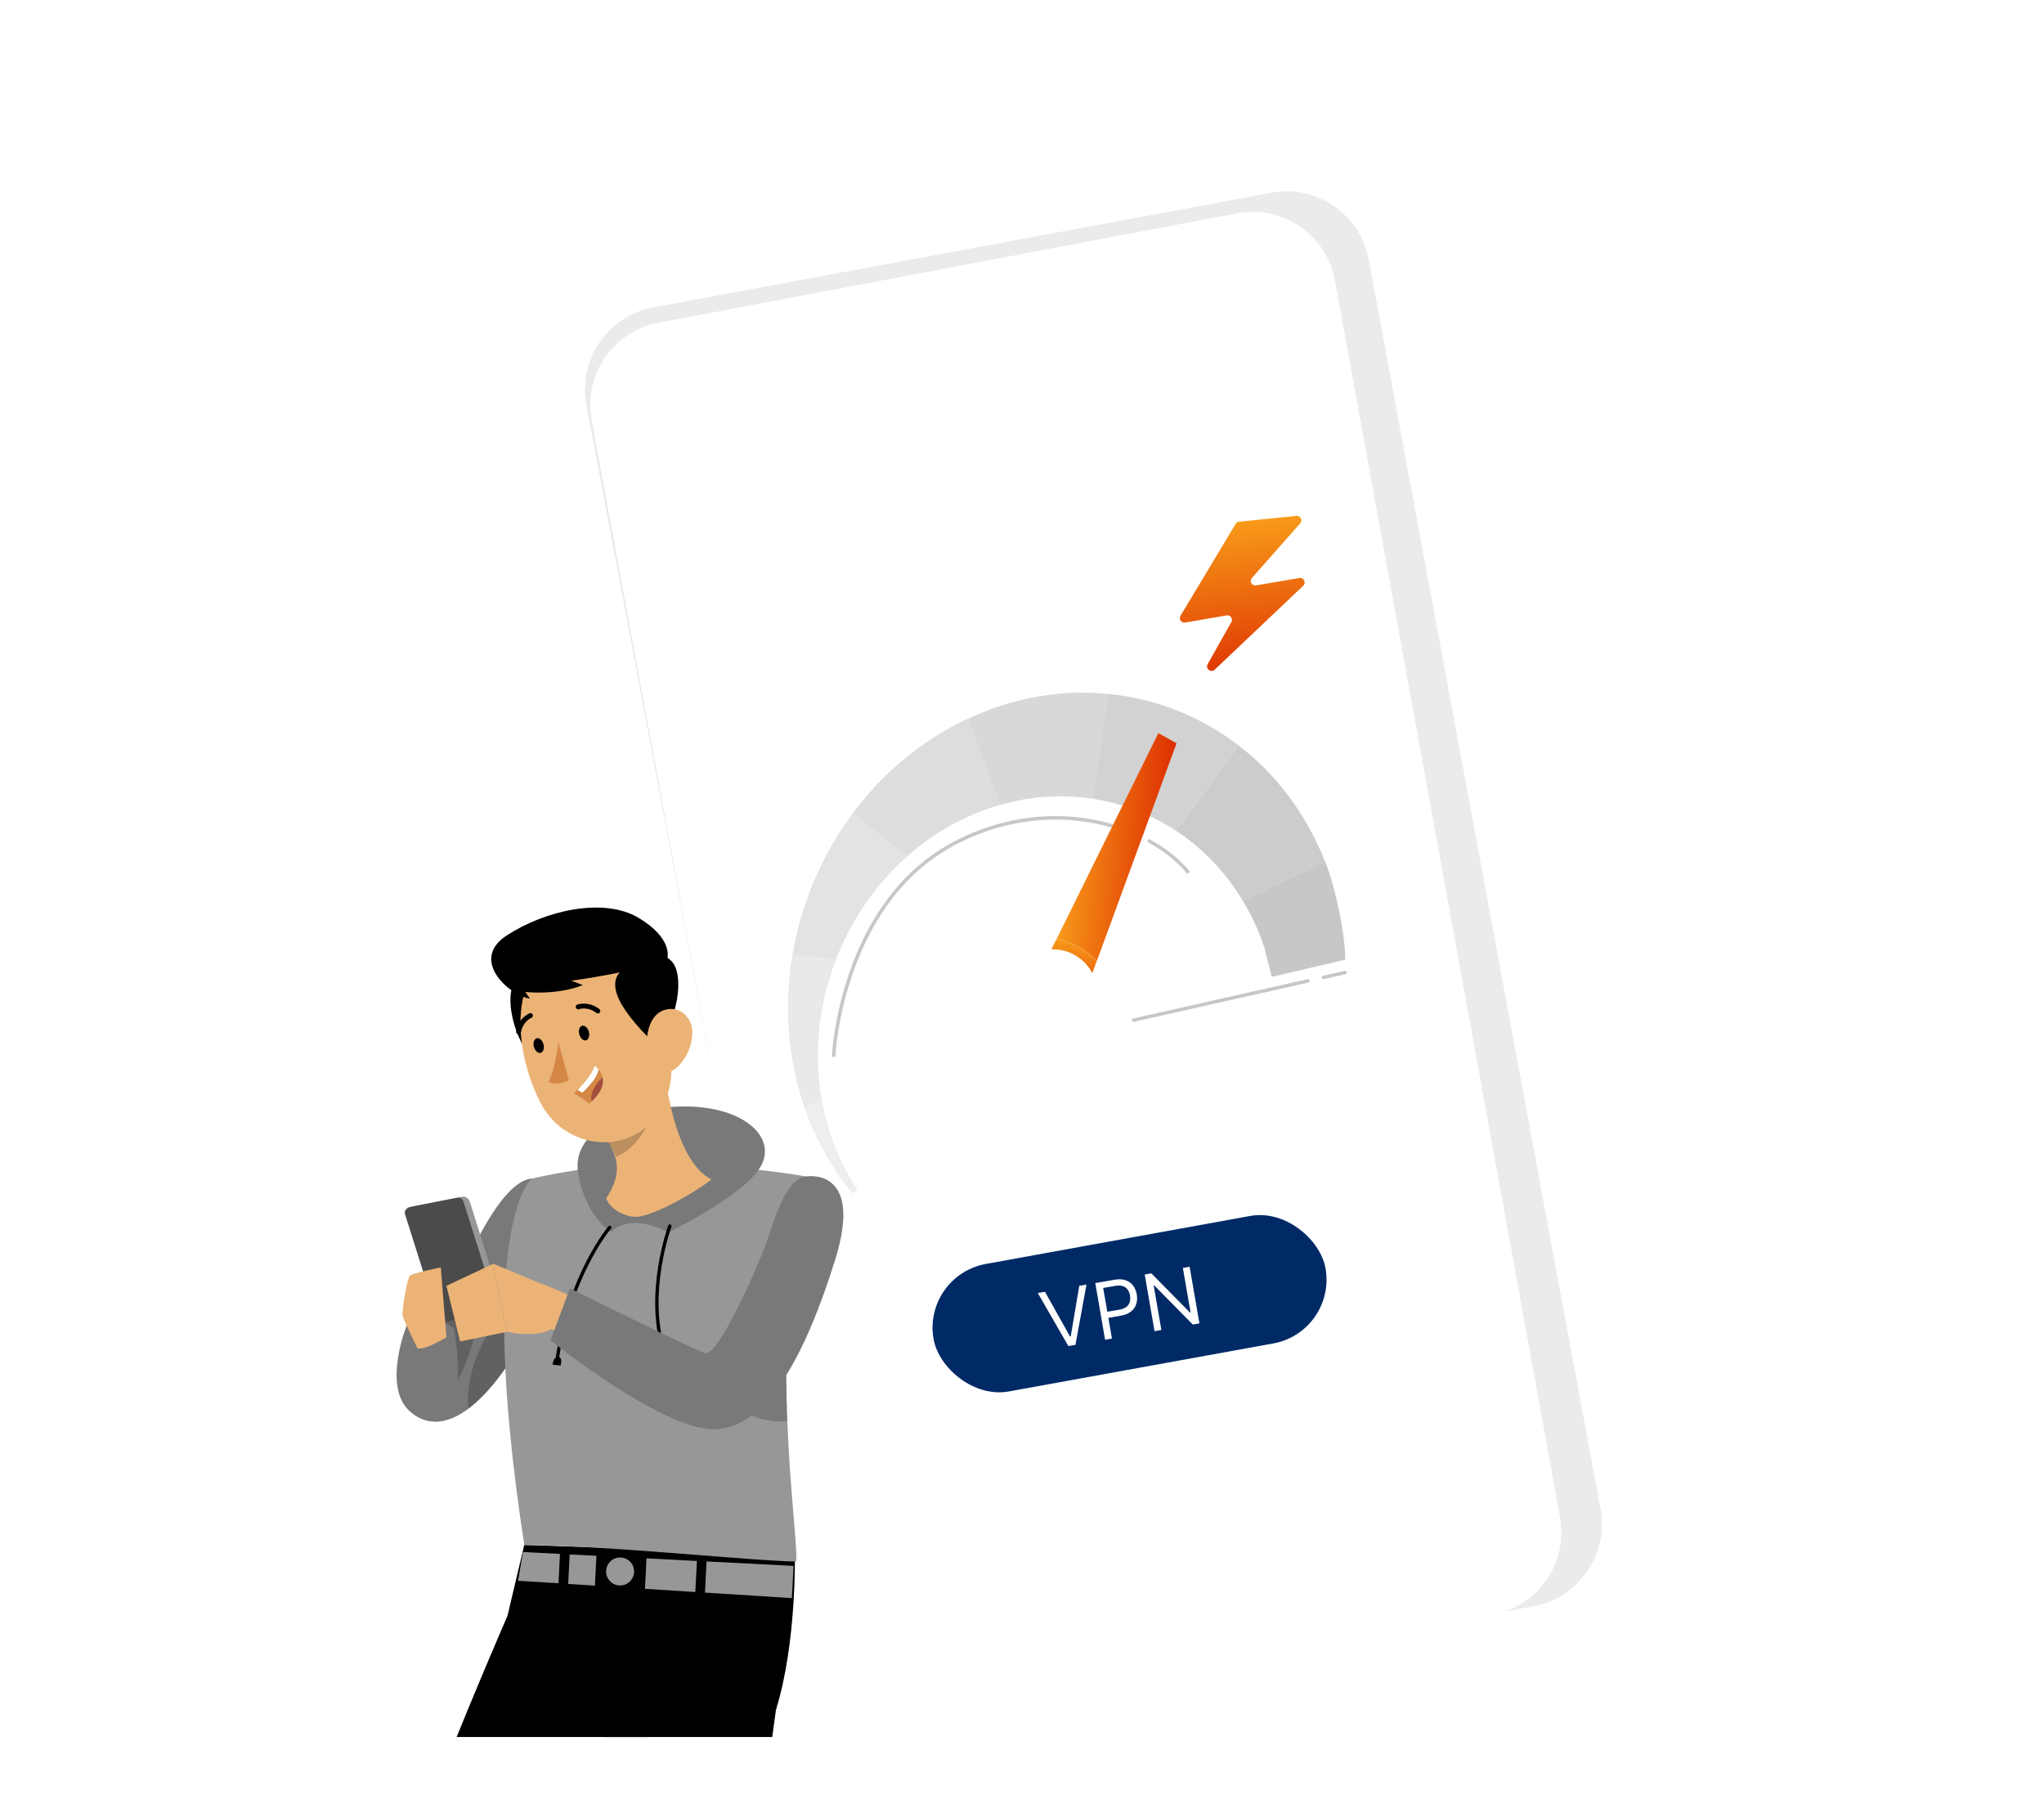
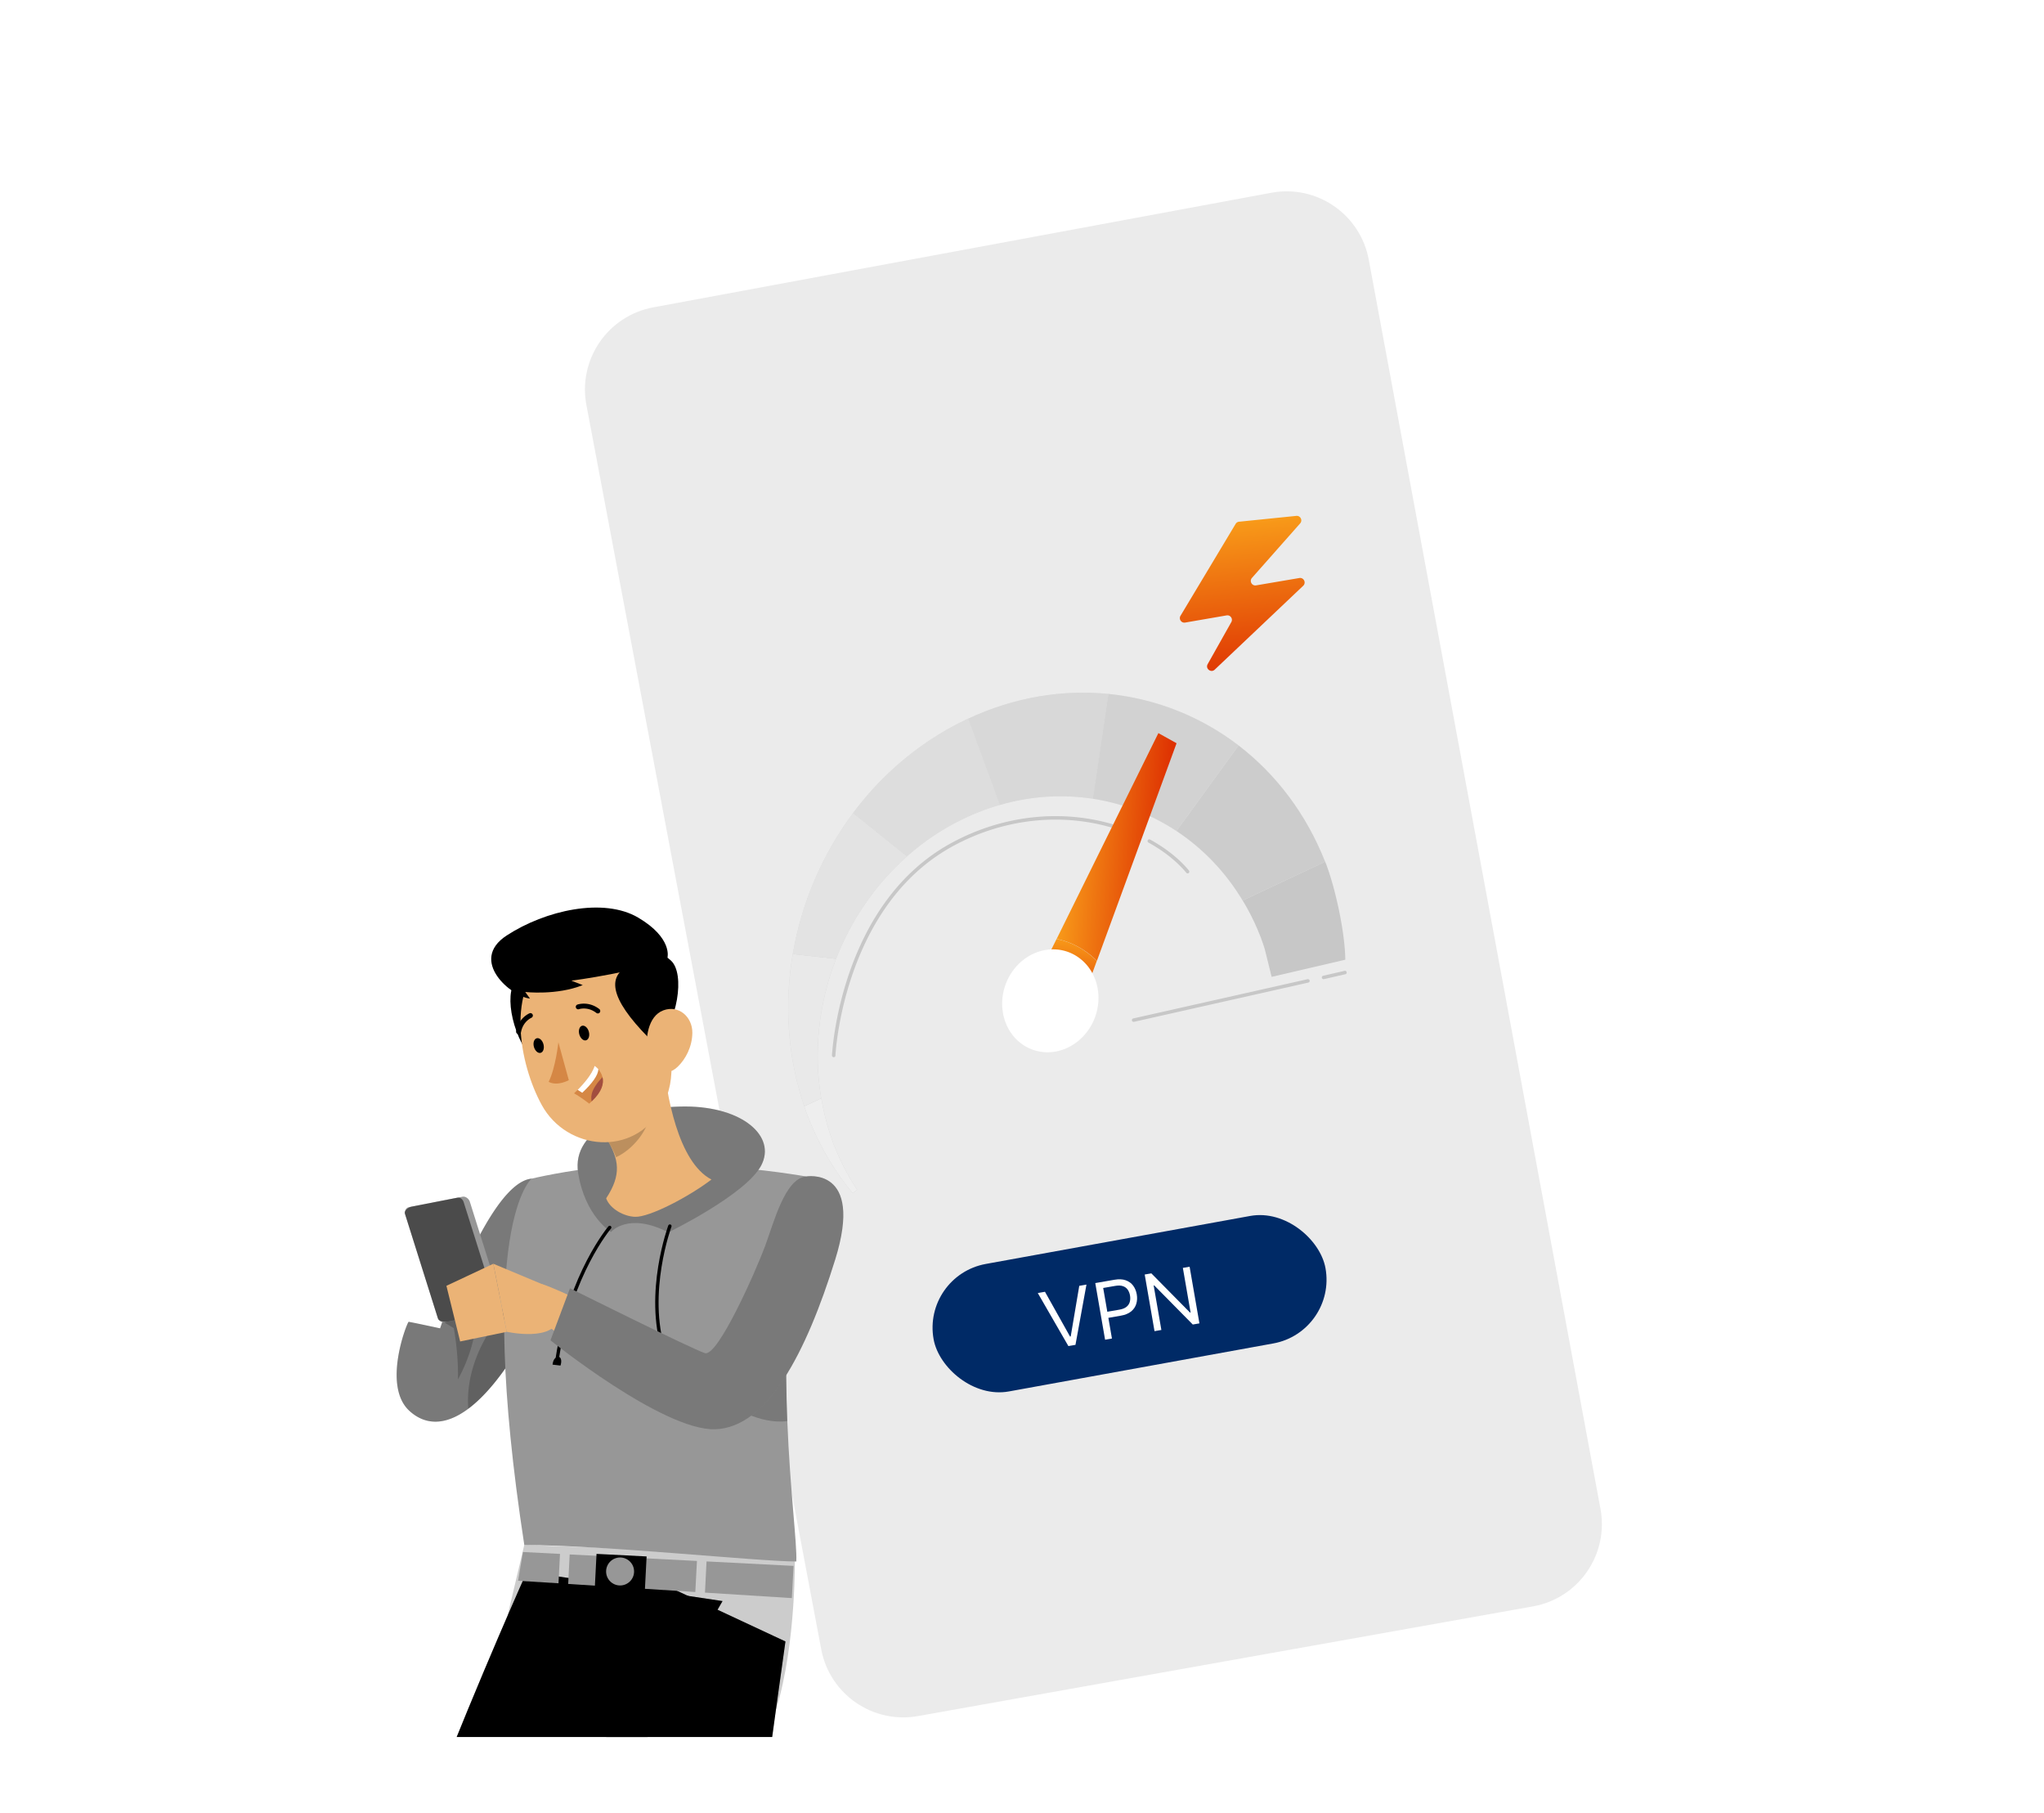
<svg xmlns="http://www.w3.org/2000/svg" width="971" height="861" fill="none">
  <g clip-path="url(#a)">
    <path fill="#EBEBEB" d="M390.124 783.341 278.571 192.356c-4.075-21.587 10.163-42.378 31.763-46.382l293.639-54.433c21.548-3.995 42.255 10.233 46.253 31.781l110.083 593.317c4.018 21.657-10.368 42.442-32.052 46.309l-292.169 52.101c-21.424 3.821-41.928-10.324-45.964-31.708" />
-     <path fill="#fff" d="m389.402 784.678-108.336-585.16c-3.979-21.494 10.173-42.16 31.652-46.219l275.021-51.981c21.639-4.09 42.47 10.221 46.414 31.887l106.945 587.436c3.927 21.569-10.38 42.236-31.95 46.155L435.516 816.5c-21.513 3.908-42.134-10.322-46.114-31.822" />
    <path fill="#C7C7C7" d="m630.178 410.952.015-.008-.179-.478c.059.147.119.293.164.486m-232.992 44.416c-8.129 20.886-10.855 43.911-7.049 66.318l-8.07 3.79c-8.022-23.6-9.542-48.494-5.476-72.342z" />
    <path fill="#fff" d="M397.186 455.368c-8.129 20.886-10.855 43.911-7.049 66.318l-8.07 3.79c-8.022-23.6-9.542-48.494-5.476-72.342z" opacity=".6" />
    <path fill="#C7C7C7" d="M430.907 406.72c-15.013 13.259-26.504 30.131-33.709 48.652l-20.595-2.234c4.124-24.217 14.008-47.362 28.697-67.015z" />
    <path fill="#fff" d="M430.907 406.72c-15.013 13.259-26.504 30.131-33.709 48.652l-20.595-2.234c4.124-24.217 14.008-47.362 28.697-67.015z" opacity=".5" />
    <path fill="#C7C7C7" d="m459.896 341.339 15.056 40.968c-5.921 1.675-11.837 3.943-17.635 6.761-9.72 4.702-18.555 10.672-26.444 17.657l-25.607-20.597c13.671-18.308 31.546-33.612 52.784-43.909a40 40 0 0 1 1.846-.88" />
    <path fill="#fff" d="m459.896 341.339 15.056 40.968c-5.921 1.675-11.837 3.943-17.635 6.761-9.72 4.702-18.555 10.672-26.444 17.657l-25.607-20.597c13.671-18.308 31.546-33.612 52.784-43.909a40 40 0 0 1 1.846-.88" opacity=".4" />
    <path fill="#C7C7C7" d="m526.521 329.584-7.362 49.781c-14.316-2.218-29.33-1.36-44.17 2.937l-15.056-40.968c21.974-10.259 44.824-13.907 66.588-11.75" />
    <path fill="#fff" d="m526.521 329.584-7.362 49.781c-14.316-2.218-29.33-1.36-44.17 2.937l-15.056-40.968c21.974-10.259 44.824-13.907 66.588-11.75" opacity=".3" />
    <path fill="#C7C7C7" d="m588.385 354.057-29.515 40.63c-11.992-7.9-25.499-13.134-39.721-15.324l7.363-49.78a121.24 121.24 0 0 1 61.873 24.474" />
    <path fill="#fff" d="m588.385 354.057-29.515 40.63c-11.992-7.9-25.499-13.134-39.721-15.324l7.363-49.78a121.24 121.24 0 0 1 61.873 24.474" opacity=".2" />
    <path fill="#C7C7C7" d="m629.499 409.282-39.189 18.419c-8.202-13.66-19.001-24.784-31.434-33.021l29.516-40.63c17.625 13.544 32.018 32.229 41.107 55.232" />
    <path fill="#fff" d="m629.499 409.282-39.189 18.419c-8.202-13.66-19.001-24.784-31.434-33.021l29.516-40.63c17.625 13.544 32.018 32.229 41.107 55.232" opacity=".1" />
    <path fill="#C7C7C7" d="M630.013 410.451c.067.162.111.316.164.486 4.282 11.475 8.74 31.824 8.91 44.868l-34.997 8.155-3.294-13.279a98 98 0 0 0-1.715-5.006l.015-.008-.383-1.003-.016.009a108 108 0 0 0-8.371-16.982l39.188-18.419c.101.223.186.455.272.686.107.161.174.323.227.493M407.172 565.047l-2.102 1.653a132 132 0 0 1-6.287-8.247c-5.919-8.486-10.97-17.898-14.964-28.179l-.015.008-.18-.478a6 6 0 0 1-.172-.502 105 105 0 0 1-1.357-3.83l8.07-3.79a118.4 118.4 0 0 0 5.667 21.263c.052.17.104.34.172.502s.12.332.212.501c1.6 4.095 3.42 8.011 5.424 11.789a97 97 0 0 0 5.532 9.31" />
    <path fill="#fff" d="m407.172 565.047-2.102 1.653a132 132 0 0 1-6.287-8.247c-5.919-8.486-10.97-17.898-14.964-28.179l-.015.008-.18-.478a6 6 0 0 1-.172-.502 105 105 0 0 1-1.357-3.83l8.07-3.79a118.4 118.4 0 0 0 5.667 21.263c.052.17.104.34.172.502s.12.332.212.501c1.6 4.095 3.42 8.011 5.424 11.789a97 97 0 0 0 5.532 9.31" opacity=".7" />
    <path fill="url(#b)" d="M501.92 445.964c7.1 1.383 13.817 5.046 19.112 10.411l-9.517 26-21.951-11.437z" />
    <g filter="url(#c)">
      <path fill="#fff" d="M520.033 463.205c1.875 4.602 2.3 9.828 1.199 14.909a26.6 26.6 0 0 1-4.508 10.118c-7.949 10.947-22.356 13.441-32.176 5.557-9.797-7.877-11.312-23.15-3.371-34.112 7.949-10.947 22.355-13.442 32.176-5.558 3.046 2.44 5.279 5.578 6.68 9.086" />
    </g>
    <path fill="#C7C7C7" d="M564.546 414.735a.82.82 0 0 1-.991-.218c-4.444-5.355-10.664-10.325-17.993-14.337a.82.82 0 0 1-.325-1.114.817.817 0 0 1 1.114-.325c7.505 4.116 13.908 9.205 18.467 14.735a.82.82 0 0 1-.111 1.152.8.8 0 0 1-.161.107m-168.138 87.303a.63.63 0 0 1-.395.076.82.82 0 0 1-.786-.865c.032-.712 3.694-72.044 56.768-100.891 25.95-14.096 56.052-16.627 82.573-6.922.418.15.637.627.495 1.061-.151.419-.628.638-1.062.495-26.094-9.538-55.682-7.047-81.217 6.824-52.26 28.407-55.882 98.824-55.922 99.521a.75.75 0 0 1-.454.701m242.892-39.39c-.046.025-.116.043-.185.061l-10.171 2.326a.826.826 0 0 1-.989-.616.826.826 0 0 1 .617-.988l10.171-2.327c.442-.1.888.175.988.617a.79.79 0 0 1-.431.927m-17.592 3.968c-.062.033-.116.043-.186.061l-82.805 18.636a.826.826 0 0 1-.988-.617.826.826 0 0 1 .616-.988l82.805-18.636c.442-.1.888.174.988.616a.82.82 0 0 1-.43.928" />
    <path fill="url(#d)" d="M588.607 247.787a2.15 2.15 0 0 0-1.626 1.033l-26.184 43.639c-.947 1.578.397 3.539 2.21 3.226l19.691-3.401c1.786-.308 3.129 1.594 2.24 3.173l-11.231 19.967c-1.21 2.15 1.563 4.313 3.353 2.616l42.025-39.827c1.542-1.462.255-4.037-1.84-3.681l-20.533 3.489c-2 .34-3.315-2.025-1.971-3.545l22.896-25.892c1.297-1.467.119-3.762-1.828-3.564z" />
    <rect width="189.201" height="61.537" x="438.016" y="605.812" fill="#002A66" rx="30.769" transform="rotate(-10.289 438.016 605.812)" />
    <path fill="#fff" d="m496.416 613.532 11.909 21.264.315-.055 4.065-24.03 3.415-.592-5.219 28.614-3.363.583L493 614.124zm28.554 22.764-4.66-26.902 9.091-1.575q3.165-.548 5.373.247 2.219.778 3.525 2.541 1.306 1.764 1.719 4.141.412 2.378-.224 4.49-.622 2.11-2.432 3.614-1.811 1.491-4.951 2.035l-6.515 1.129-.501-2.89 6.41-1.111q2.168-.375 3.352-1.351 1.183-.977 1.554-2.353.381-1.392.102-3.008-.28-1.616-1.105-2.785-.812-1.172-2.264-1.665-1.453-.506-3.648-.126l-5.727.992 4.159 24.013zm40.154-34.664 4.66 26.902-3.152.546-18.319-18.583-.263.045 3.659 21.123-3.258.564-4.66-26.902 3.153-.546 18.38 18.627.263-.046-3.668-21.175z" />
    <path fill="#979797" d="M250.531 632.92a77 77 0 0 1-2.282 4.211c-9.097 15.557-17.775 25.971-25.779 31.95-10.896 8.132-20.507 7.907-28.028.964-13.018-12.021-.933-42.236-.322-42.236.643 0 14.947 3.086 14.947 3.086s.417-1.221 1.157-3.343c1.703-4.789 5.175-14.143 9.707-24.396 8.582-19.479 21.021-42.268 32.593-43.361 0 0 15.975 37.575-1.993 73.125" />
    <path fill="#000" d="M250.531 632.92a77 77 0 0 1-2.282 4.211c-9.097 15.557-17.775 25.971-25.779 31.95-10.896 8.132-20.507 7.907-28.028.964-13.018-12.021-.933-42.236-.322-42.236.643 0 14.947 3.086 14.947 3.086s.417-1.221 1.157-3.343c1.703-4.789 5.175-14.143 9.707-24.396 8.582-19.479 21.021-42.268 32.593-43.361 0 0 15.975 37.575-1.993 73.125" opacity=".2" />
    <path fill="#000" d="M217.531 655.133c.353-12.471-1.961-24.332-1.961-24.332l-5.336-3.246c1.704-4.79 5.175-14.143 9.708-24.397 15.364 21.054-1.672 50.69-2.411 51.975m32.999-22.21a76 76 0 0 1-2.282 4.21c-9.096 15.558-17.775 25.972-25.778 31.95-2.25-28.928 21.632-52.843 23.56-50.368 2.411 3.022 3.858 8.1 4.5 14.208" opacity=".2" />
    <path fill="#000" d="M250.284 746.51s-88.04 195.879-92.797 265.69c-5.207 76.57 77.079 227.58 77.079 227.58l43.329-11.45s-54.354-153.03-49.822-211.72c14.464-83.928 115.168-256.182 115.168-256.182z" />
    <path fill="#000" d="M250.284 746.51s-88.04 195.879-92.797 265.69c-5.207 76.57 77.079 227.58 77.079 227.58l43.329-11.45s-54.354-153.03-49.822-211.72c14.464-83.928 115.168-256.182 115.168-256.182z" opacity=".2" />
    <path fill="#000" d="M307.236 804.751c-22.918 10.383-38.218 64.865-37.221 93.601 15.943-34.265 33.428-67.822 47.314-93.504-3.086-1.832-6.943-1.864-10.093-.097" opacity=".2" />
-     <path fill="#000" d="m249.056 733.775 128.54 4.468s.836 42.14-8.903 73.511l-127.576-44.421z" />
    <path fill="#000" d="m249.056 733.775 128.54 4.468s.836 42.14-8.903 73.511l-127.576-44.421z" opacity=".2" />
    <path fill="#000" d="M296.239 743.678s-22.178 205.393-23.175 275.982c-1.125 77.4-2.314 233.13-2.314 233.13l41.4 6.3s19.8-145.16 27.579-220.18c8.839-85.499 33.396-259.296 33.396-259.296z" />
    <path fill="#000" d="M296.239 743.678s-22.178 205.393-23.175 275.982c-1.125 77.4-2.314 233.13-2.314 233.13l41.4 6.3s19.8-145.16 27.579-220.18c8.839-85.499 33.396-259.296 33.396-259.296z" opacity=".2" />
    <path fill="#979797" d="m269.914 752.301 60.397 3.825.771-14.753-60.461-3.086zm65.724-10.703-.74 14.818 41.272 2.603.804-15.3zm-69.616-3.569-17.582-.9-2.346 13.661 19.221 1.189z" />
    <path fill="#000" d="m307.17 739.231-23.787-1.217-.877 17.142 23.787 1.217z" />
    <path fill="#979797" d="M374.01 674.932c1.318 33.075 4.693 58.404 4.275 66.697-18.225 0-91.768-7.811-129.215-7.811-23.4-152.261 3.472-174.022 3.472-174.022s17.325-4.178 35.743-5.657c13.982-1.125 36.996-.675 52.875-.032 20.314.868 41.625 4.629 41.625 4.629-5.721 24.589-8.228 49.95-9 73.703-.514 14.979-.289 29.347.225 42.493" />
    <path fill="#979797" d="M238.673 619.959c.45 1.383-.386 2.733-1.8 3.022l-25.521 4.982c-1.447.289-2.958-.611-3.375-1.993l-15.526-49.243c-.45-1.382.29-3.086 1.736-3.375l25.522-4.982c1.446-.289 3.021.964 3.471 2.346z" />
    <path fill="#000" d="m220.264 570.943 15.686 49.726c.45 1.414-.129 2.507-1.543 2.796l-21.632 4.211c-1.447.289-4.275 0-4.725-1.415l-15.718-49.885c-.45-1.415 1.8-3.022 3.246-3.311l21.633-4.211c1.446-.257 2.603.707 3.053 2.089" opacity=".5" />
    <path fill="#979797" d="M317.518 585.316s36.836-17.936 44.101-31.79c7.264-13.853-8.872-27.9-35.872-27.996s-54.418 10.768-51.107 31.532 15.653 28.061 15.653 28.061 7.972-9.675 27.225.193" />
    <path fill="#000" d="M317.518 585.316s36.836-17.936 44.101-31.79c7.264-13.853-8.872-27.9-35.872-27.996s-54.418 10.768-51.107 31.532 15.653 28.061 15.653 28.061 7.972-9.675 27.225.193" opacity=".2" />
    <path fill="#EBB376" d="M337.968 560.214c-10.768 8.229-29.379 17.936-36.258 17.711-5.335-.161-11.957-3.793-13.757-8.775 7.393-11.25 6.204-18.547.064-28.543l26.936-38.861c1.511 18.129 7.168 50.207 23.015 58.468" />
    <path fill="#000" d="m303.99 517.592-15.943 22.982c1.8 2.925 3.439 5.947 4.628 9.032 7.586-3.439 15.59-12.632 16.297-21.664.418-5.625-2.797-10.382-4.982-10.35" opacity=".2" />
    <path fill="#000" d="M266.117 466.803c10.865 5.111 8.165 17.133-11.282 38.25-10.864-10.285-15.911-32.785-9.61-39.6 6.267-6.814 11.442-3.085 20.892 1.35" />
    <path fill="#EBB376" d="M313.486 473.717c4.982 23.818 9.128 37.511.578 52.779-12.825 22.982-44.71 20.185-56.7-1.672-10.8-19.671-17.164-55.318 3.215-70.939 20.057-15.365 47.893-3.986 52.907 19.832" />
    <path fill="#000" d="M279.727 490.012c.515 1.896-.064 3.728-1.318 4.082-1.253.353-2.667-.932-3.214-2.829-.514-1.896.064-3.728 1.318-4.082 1.254-.321 2.7.932 3.214 2.829m-21.562 5.947c.514 1.896-.064 3.728-1.318 4.082s-2.668-.932-3.214-2.829c-.515-1.896.064-3.728 1.318-4.082 1.253-.354 2.7.9 3.214 2.829" />
    <path fill="#D58745" d="M265.261 495.021s-1.317 12.183-4.628 18.804c4.243 2.218 9.578-.803 9.578-.803z" />
    <path fill="#000" d="M284.46 481.232a.84.84 0 0 0 .45-.354 1.175 1.175 0 0 0-.225-1.639c-5.111-3.922-10.19-2.186-10.383-2.122-.61.225-.932.868-.707 1.479s.868.932 1.479.707c.161-.064 4.146-1.35 8.196 1.768.386.289.836.321 1.19.161m-37.618 9.846c.354-.161.611-.45.675-.868.932-5.047 4.757-6.718 4.918-6.814.579-.258.868-.933.611-1.511-.257-.579-.932-.868-1.511-.611-.225.097-5.143 2.186-6.332 8.518-.129.643.289 1.221.932 1.35.257.064.482.032.707-.064" />
    <path fill="#D58745" d="M272.688 519.297c2.828 1.446 7.232 4.886 7.232 4.886.385-.354.771-.675 1.125-1.061 5.078-4.757 5.85-8.679 5.175-11.539-.386-1.575-1.222-2.829-1.993-3.761-.9-1.061-1.8-1.607-1.8-1.607-1.189 4.146-5.593 8.968-8.036 11.411-1.029 1.06-1.703 1.671-1.703 1.671" />
    <path fill="#fff" d="m274.406 517.626 2.186 1.382c4.789-4.5 7.521-8.325 7.682-11.186-.932-1.061-1.832-1.607-1.832-1.607-1.189 4.114-5.593 8.936-8.036 11.411" />
    <path fill="#A24E3F" d="M281.048 523.121c5.078-4.757 5.85-8.678 5.175-11.539-1.672 1.704-3.504 3.921-4.597 6.429-.835 1.896-.867 3.632-.578 5.11" />
    <path fill="#000" d="M298.012 458.962c-10.51 5.786-7.039 17.582 13.693 37.446 10.19-10.96 13.822-33.75 7.104-40.114-6.75-6.396-11.604-2.346-20.797 2.668" />
    <path fill="#000" d="M317.079 454.878s2.604-9.289-13.853-19.028c-16.457-9.74-44.133-3.536-62.518 8.453-18.386 11.989 2.443 29.186 11.057 29.957l-2.25-3.117s14.978 1.703 27.321-3.279l-5.4-2.089c-.032.032 34.65-4.597 45.643-10.897" />
    <path fill="#EBB376" d="M328.9 490.527c-.064 6.557-3.15 12.503-7.039 16.2-5.882 5.592-12.6 1.253-14.143-6.268-1.382-6.782 0-17.872 7.425-20.604 7.297-2.7 13.822 3.15 13.757 10.672" />
    <path stroke="#000" stroke-linecap="round" stroke-linejoin="round" stroke-miterlimit="10" stroke-width="1.607" d="M289.643 582.971s-18.739 22.082-24.846 61.811m53.423-62.454s-11.732 31.757-2.828 59.432" />
    <path fill="#000" d="M265.514 644.397s-2.54-.418-3.022 3.728l3.761.45s1.189-3.311-.739-4.178m49.961-4.149s-2.41.932-.675 4.757l3.472-1.543c0 .032-.675-3.407-2.797-3.214" />
-     <path fill="#EBB376" d="M209.399 601.963s-12.728 2.539-14.625 3.825c-1.253.836-3.921 16.232-3.503 19.189.225 1.575 7.007 15.3 7.007 15.3 2.764 1.511 13.789-5.11 13.789-5.11z" />
    <path fill="#000" d="M373.996 674.923c-13.083 1.832-26.84-7.458-26.84-7.458 6.429-19.317 16.972-30.664 26.615-35.035-.515 14.978-.29 29.346.225 42.493" opacity=".2" />
    <path fill="#EBB376" d="m258.724 610.412-24.365-10.189 6.333 32.303s23.175 5.143 24.846-7.039z" />
    <path fill="#EBB376" d="m212.07 610.701 6.525 26.422 22.115-4.565-6.365-32.335zm45.352-.81c7.296 1.928 39.407 18.128 39.407 18.128l-10.993 19.479-28.414-19.479z" />
    <path fill="#979797" d="M270.765 611.87s57.954 28.864 64.093 30.793 24.139-38.893 28.511-50.593c4.339-11.7 9.45-32.047 19.414-33.3 0 0 27.804-5.015 13.982 39.439s-32.239 79.875-57.053 80.614c-24.815.74-78.204-42.235-78.204-42.235z" />
    <path fill="#000" d="M270.765 611.87s57.954 28.864 64.093 30.793 24.139-38.893 28.511-50.593c4.339-11.7 9.45-32.047 19.414-33.3 0 0 27.804-5.015 13.982 39.439s-32.239 79.875-57.053 80.614c-24.815.74-78.204-42.235-78.204-42.235z" opacity=".2" />
    <circle cx="294.574" cy="746.371" r="6.645" fill="#979797" />
  </g>
  <path fill="url(#e)" d="m550.286 348.192 8.635 4.805-2.636 7.222-24.6 67.209-10.604 28.939a37.5 37.5 0 0 0-8.06-6.227 36 36 0 0 0-11.069-4.185l31.214-63.17.018.002z" />
  <defs>
    <linearGradient id="b" x1="506.596" x2="503.535" y1="445.798" y2="482.322" gradientUnits="userSpaceOnUse">
      <stop stop-color="#F89A19" />
      <stop offset="1" stop-color="#DD2E01" />
    </linearGradient>
    <linearGradient id="d" x1="587.535" x2="595.37" y1="247.896" y2="324.92" gradientUnits="userSpaceOnUse">
      <stop stop-color="#F89A19" />
      <stop offset="1" stop-color="#DD2E01" />
    </linearGradient>
    <linearGradient id="e" x1="505.821" x2="554.659" y1="399.778" y2="403.87" gradientUnits="userSpaceOnUse">
      <stop stop-color="#F89A19" />
      <stop offset="1" stop-color="#DD2E01" />
    </linearGradient>
    <clipPath id="a">
      <path fill="#fff" d="M120.703 52h727.595v773H120.703z" />
    </clipPath>
    <filter id="c" width="79.54" height="82.675" x="459.187" y="433.996" color-interpolation-filters="sRGB" filterUnits="userSpaceOnUse">
      <feFlood flood-opacity="0" result="BackgroundImageFix" />
      <feColorMatrix in="SourceAlpha" result="hardAlpha" values="0 0 0 0 0 0 0 0 0 0 0 0 0 0 0 0 0 0 127 0" />
      <feOffset dy="1.379" />
      <feGaussianBlur stdDeviation="8.449" />
      <feComposite in2="hardAlpha" operator="out" />
      <feColorMatrix values="0 0 0 0 0.658 0 0 0 0 0.658 0 0 0 0 0.658 0 0 0 0.25 0" />
      <feBlend in2="BackgroundImageFix" result="effect1_dropShadow_293_11277" />
      <feBlend in="SourceGraphic" in2="effect1_dropShadow_293_11277" result="shape" />
    </filter>
  </defs>
</svg>